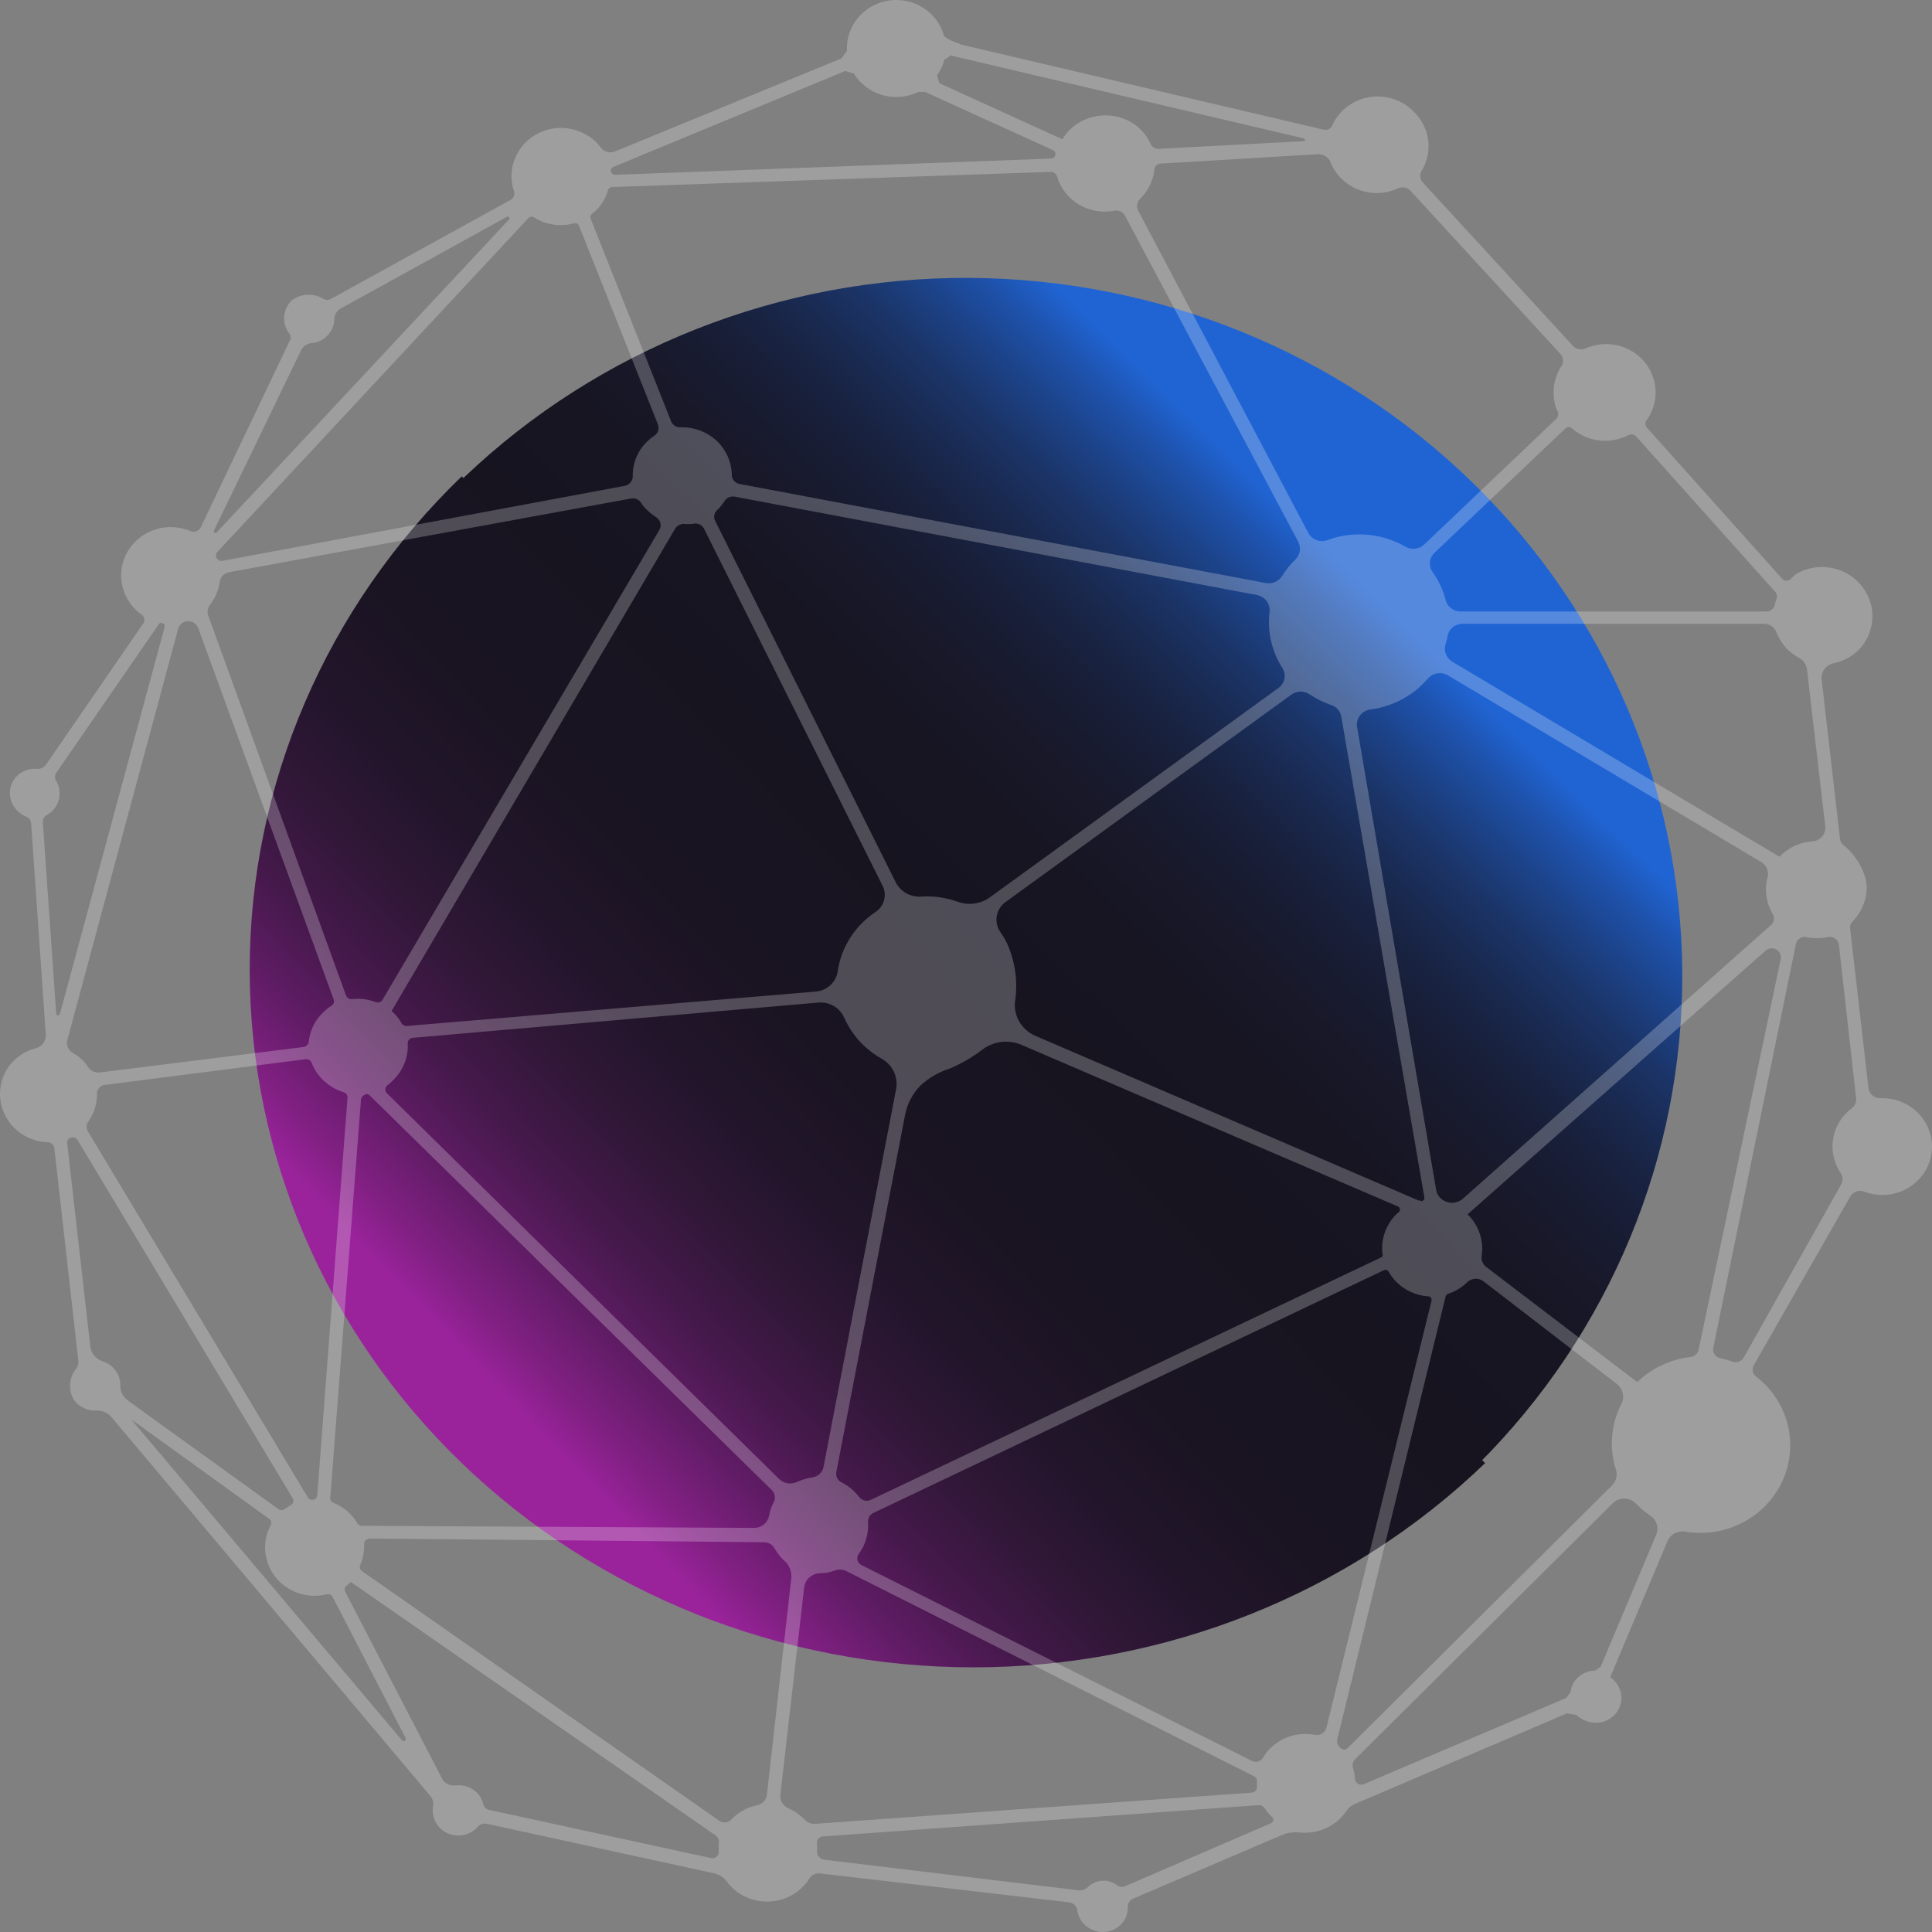
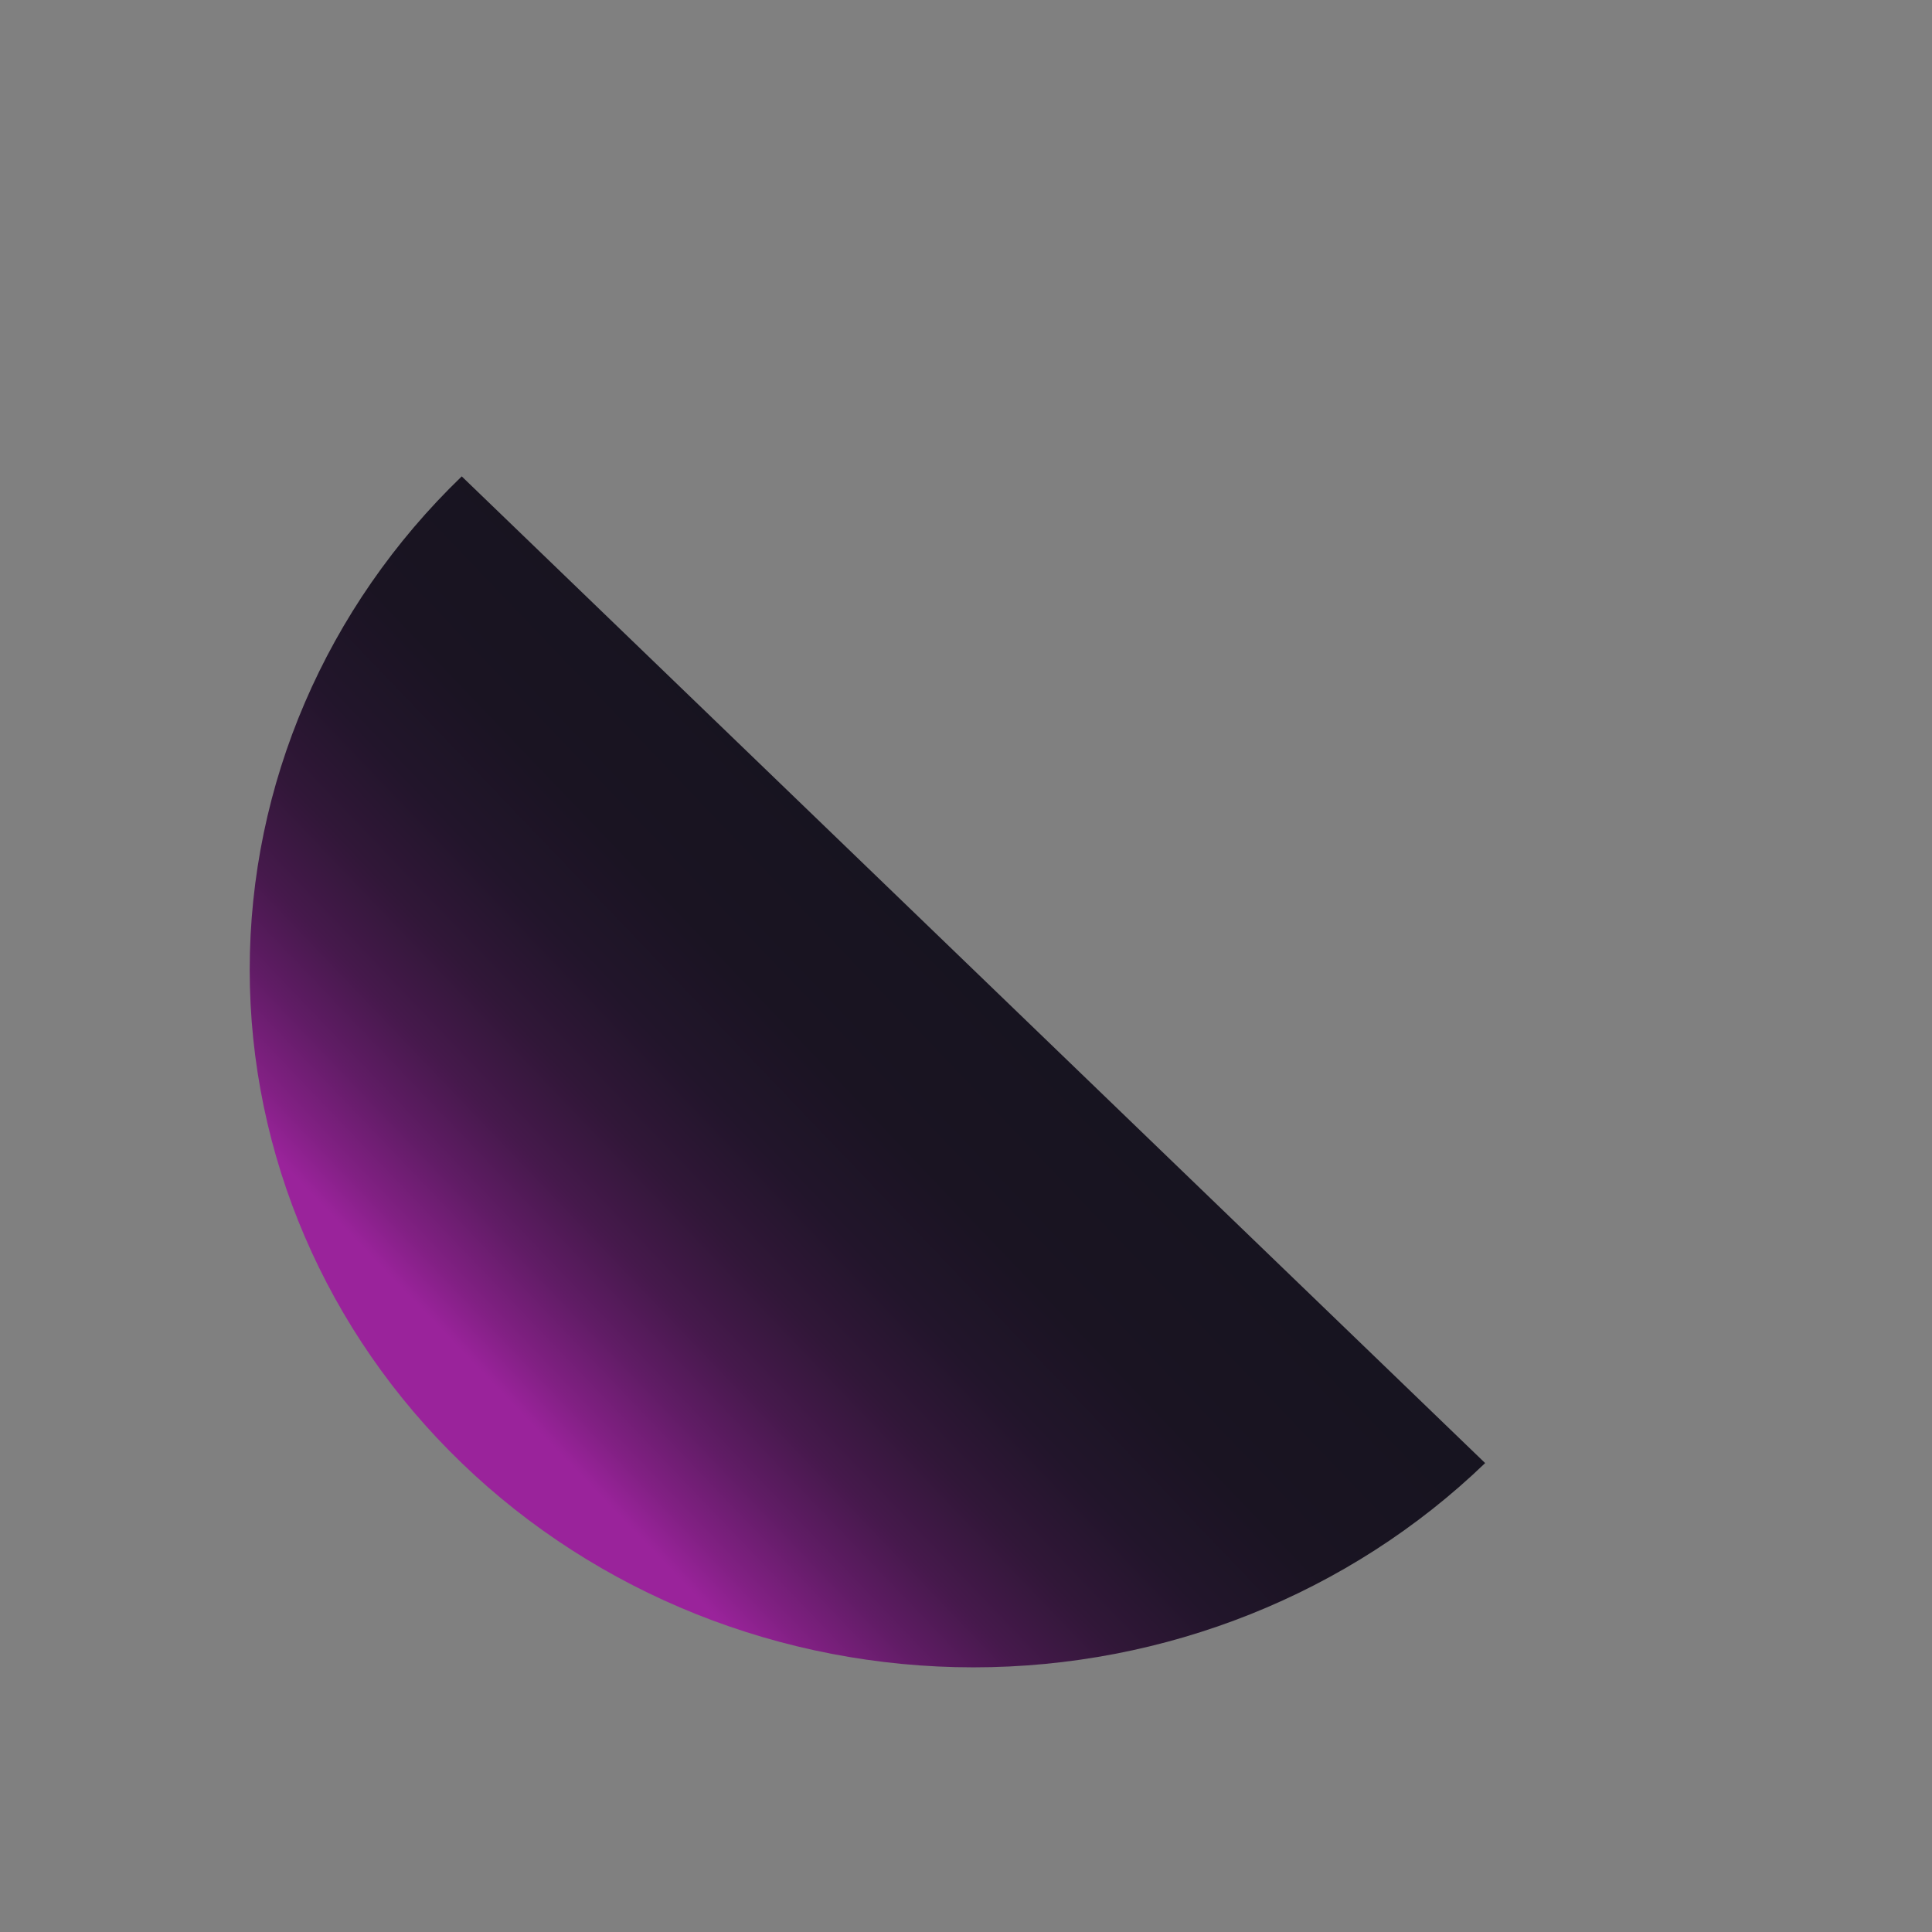
<svg xmlns="http://www.w3.org/2000/svg" width="440" height="440" viewBox="0 0 440 440" fill="none">
  <rect x="0" y="0" width="440" height="440" fill="#808080" stroke="none" />
  <path d="M105.157 108.494C74.243 138.286 56.874 178.696 56.869 220.833C56.865 262.97 74.226 303.383 105.133 333.181C136.04 362.98 177.962 379.723 221.676 379.727C265.39 379.731 307.316 362.997 338.23 333.205L105.157 108.494Z" fill="url(#paint0_linear_1830_2038)" />
-   <path d="M105.773 108.648L104.76 109.682L335.514 334.522L336.575 333.535C366.632 303.602 383.359 263.326 383.125 221.451C382.89 179.575 365.714 139.479 335.324 109.867C304.933 80.256 263.783 63.52 220.805 63.291C177.828 63.063 136.493 79.361 105.773 108.648V108.648Z" fill="url(#paint1_linear_1830_2038)" />
-   <path d="M322.012 25.477C320.728 24.133 319.119 23.123 317.332 22.54C315.546 21.957 313.638 21.819 311.783 22.139C309.928 22.459 308.184 23.226 306.71 24.37C305.236 25.515 304.079 27.001 303.345 28.693C303.187 29.022 302.917 29.287 302.58 29.442C302.244 29.597 301.863 29.634 301.502 29.544L219.074 10.201C215.922 9.067 215.534 8.688 215.001 8.168C214.29 5.545 212.608 3.272 210.28 1.788C207.952 0.304 205.143 -0.287 202.395 0.131C199.646 0.548 197.154 1.944 195.399 4.048C193.644 6.152 192.75 8.816 192.89 11.526L191.678 13.276L140.136 34.463C139.57 34.71 138.933 34.76 138.333 34.605C137.734 34.45 137.206 34.1 136.839 33.612C135.951 32.412 134.81 31.413 133.493 30.679C131.524 29.536 129.243 29.006 126.957 29.162C124.671 29.318 122.487 30.151 120.7 31.55C118.912 32.949 117.605 34.847 116.954 36.99C116.303 39.134 116.338 41.42 117.056 43.543C117.182 43.928 117.163 44.344 117.003 44.716C116.843 45.089 116.553 45.394 116.183 45.577L75.357 68.088C75.106 68.229 74.822 68.304 74.533 68.304C74.243 68.304 73.959 68.229 73.709 68.088C72.575 67.379 71.239 67.042 69.895 67.127C68.552 67.212 67.271 67.715 66.241 68.561C65.673 69.208 65.247 69.961 64.989 70.774C64.73 71.588 64.645 72.444 64.738 73.29C64.895 74.291 65.312 75.235 65.951 76.033C66.104 76.283 66.186 76.569 66.186 76.861C66.186 77.153 66.104 77.439 65.951 77.689L45.731 120.063C45.632 120.277 45.49 120.469 45.314 120.628C45.137 120.787 44.93 120.91 44.704 120.989C44.478 121.069 44.237 121.103 43.998 121.09C43.758 121.077 43.523 121.018 43.307 120.914C41.035 119.971 38.508 119.78 36.114 120.37C33.72 120.96 31.59 122.299 30.051 124.182C28.511 126.065 27.646 128.388 27.588 130.795C27.53 133.203 28.283 135.563 29.73 137.514C30.435 138.486 31.304 139.333 32.3 140.021C32.603 140.239 32.807 140.562 32.87 140.924C32.934 141.285 32.851 141.656 32.64 141.96L10.529 174.072C10.296 174.41 9.977 174.683 9.603 174.866C9.229 175.048 8.813 175.133 8.396 175.112C7.488 175.035 6.574 175.171 5.731 175.508C4.887 175.846 4.139 176.375 3.547 177.051C2.709 178.062 2.251 179.322 2.251 180.622C2.251 181.922 2.709 183.182 3.547 184.192C4.181 184.988 5.017 185.607 5.972 185.99C6.281 186.105 6.55 186.305 6.748 186.564C6.945 186.824 7.063 187.133 7.087 187.456L10.432 235.694C10.469 236.371 10.268 237.04 9.862 237.59C9.457 238.14 8.871 238.539 8.202 238.721C5.833 239.316 3.734 240.664 2.238 242.552C1.011 244.159 0.256 246.062 0.054 248.056C-0.147 250.05 0.213 252.06 1.096 253.87C1.979 255.679 3.351 257.22 5.064 258.326C6.777 259.431 8.768 260.06 10.82 260.145C11.2 260.142 11.568 260.275 11.854 260.519C12.14 260.763 12.324 261.101 12.372 261.469L17.851 309.992C17.891 310.293 17.869 310.599 17.785 310.891C17.702 311.183 17.559 311.457 17.366 311.694C16.821 312.351 16.42 313.109 16.186 313.922C15.953 314.735 15.892 315.587 16.009 316.424C16.088 317.302 16.397 318.146 16.906 318.875C17.416 319.603 18.108 320.192 18.918 320.585C19.834 321.082 20.878 321.312 21.924 321.248C22.564 321.21 23.204 321.319 23.793 321.565C24.382 321.812 24.904 322.189 25.318 322.666L98.049 409.071C98.311 409.403 98.498 409.785 98.599 410.192C98.699 410.6 98.71 411.023 98.631 411.435C98.442 412.556 98.603 413.706 99.091 414.736C99.58 415.767 100.374 416.631 101.371 417.217C102.369 417.802 103.523 418.083 104.686 418.022C105.848 417.961 106.965 417.561 107.892 416.874C108.216 416.642 108.509 416.372 108.765 416.07C109.017 415.769 109.351 415.543 109.728 415.418C110.105 415.293 110.51 415.273 110.898 415.361L162.78 426.664C163.871 426.937 164.832 427.572 165.495 428.461C166.319 429.617 167.374 430.599 168.598 431.346C169.868 432.133 171.286 432.667 172.77 432.915C174.253 433.163 175.772 433.121 177.239 432.791C178.706 432.461 180.09 431.85 181.312 430.993C182.534 430.135 183.569 429.05 184.357 427.799C184.601 427.397 184.961 427.075 185.393 426.873C185.824 426.671 186.307 426.598 186.781 426.664L243.463 433.237C243.943 433.297 244.39 433.51 244.732 433.844C245.074 434.178 245.293 434.613 245.354 435.082C245.458 435.875 245.738 436.636 246.173 437.314C246.608 437.992 247.189 438.569 247.875 439.007C248.838 439.654 249.979 440 251.148 440C252.317 440 253.458 439.654 254.421 439.007C255.201 438.482 255.832 437.773 256.256 436.946C256.68 436.119 256.882 435.201 256.845 434.278C256.834 433.875 256.948 433.478 257.174 433.14C257.399 432.802 257.724 432.539 258.106 432.386L292.047 417.867C293.322 417.365 294.707 417.186 296.072 417.347C297.736 417.5 299.415 417.296 300.99 416.749C302.565 416.201 303.997 415.324 305.187 414.178C305.743 413.625 306.246 413.023 306.69 412.381C307.096 411.74 307.686 411.23 308.387 410.915L356.875 390.201L359.008 390.579C359.594 391.132 360.286 391.566 361.045 391.856C362.318 392.416 363.755 392.51 365.094 392.122C366.433 391.734 367.584 390.889 368.337 389.741C369.089 388.594 369.394 387.221 369.195 385.872C368.995 384.524 368.306 383.291 367.251 382.397L366.718 381.972L379.761 350.995C380.072 350.235 380.642 349.604 381.375 349.207C382.109 348.811 382.96 348.674 383.785 348.819C388.03 349.53 392.397 348.917 396.264 347.066C400.13 345.215 403.299 342.221 405.32 338.51C407.34 334.8 408.108 330.563 407.515 326.402C406.922 322.24 404.998 318.368 402.016 315.336C401.368 314.673 400.671 314.056 399.932 313.491C399.55 313.194 399.288 312.776 399.19 312.309C399.093 311.842 399.166 311.357 399.398 310.938L421.363 272.536C421.663 271.987 422.162 271.567 422.763 271.357C423.363 271.147 424.022 271.163 424.612 271.401C426.177 271.994 427.858 272.239 429.532 272.119C431.207 271.998 432.833 271.516 434.292 270.705C435.751 269.895 437.007 268.778 437.968 267.434C438.928 266.091 439.57 264.556 439.846 262.941C440.122 261.325 440.026 259.67 439.563 258.096C439.101 256.521 438.285 255.067 437.174 253.839C436.063 252.611 434.686 251.64 433.142 250.996C431.598 250.353 429.926 250.053 428.248 250.119C427.588 250.136 426.944 249.913 426.443 249.494C425.941 249.074 425.617 248.488 425.533 247.849L421.363 211.528C421.315 211.241 421.334 210.948 421.418 210.67C421.502 210.392 421.649 210.135 421.848 209.92C423.994 207.733 425.178 204.813 425.145 201.785C425.042 200.612 424.748 199.463 424.272 198.38C423.309 196.093 421.795 194.066 419.86 192.469C419.62 192.288 419.423 192.06 419.281 191.799C419.138 191.538 419.055 191.25 419.036 190.955L414.866 154.729C414.776 153.889 415.008 153.047 415.519 152.365C416.03 151.684 416.782 151.211 417.629 151.04C420.026 150.549 422.19 149.303 423.787 147.493C425.503 145.472 426.438 142.928 426.428 140.304C426.418 137.68 425.465 135.143 423.734 133.134C422.003 131.125 419.605 129.772 416.956 129.311C414.308 128.849 411.578 129.309 409.241 130.609C408.729 130.97 408.258 131.382 407.835 131.839C407.712 131.971 407.563 132.077 407.396 132.149C407.229 132.221 407.048 132.258 406.865 132.258C406.683 132.258 406.502 132.221 406.335 132.149C406.168 132.077 406.018 131.971 405.895 131.839L375.009 97.315C374.82 97.088 374.717 96.804 374.717 96.511C374.717 96.219 374.82 95.935 375.009 95.707C376.432 93.729 377.149 91.349 377.049 88.934C376.949 86.52 376.038 84.204 374.456 82.344C372.874 80.484 370.709 79.183 368.294 78.64C365.88 78.098 363.35 78.346 361.093 79.344C360.616 79.558 360.082 79.618 359.568 79.516C359.053 79.414 358.586 79.155 358.232 78.776L323.903 41.415C323.611 41.014 323.454 40.535 323.454 40.043C323.454 39.552 323.611 39.072 323.903 38.672C325.108 36.573 325.575 34.147 325.234 31.764C324.892 29.382 323.761 27.174 322.012 25.477V25.477ZM354.596 95.234L324.388 123.988C323.826 124.524 323.1 124.865 322.32 124.959C321.541 125.053 320.751 124.895 320.073 124.509C317.421 122.974 314.448 122.042 311.376 121.78C308.304 121.518 305.211 121.933 302.326 122.995C301.524 123.299 300.634 123.303 299.829 123.007C299.023 122.71 298.359 122.133 297.963 121.387L259.173 47.894C258.957 47.467 258.888 46.984 258.976 46.516C259.063 46.047 259.302 45.619 259.658 45.293V45.293C261.505 43.469 262.652 41.081 262.906 38.53C262.941 38.187 263.104 37.868 263.362 37.633C263.621 37.398 263.959 37.263 264.312 37.253L300.145 35.125C300.754 35.094 301.359 35.251 301.872 35.573C302.386 35.896 302.782 36.368 303.005 36.922C303.567 38.339 304.424 39.627 305.521 40.705C306.618 41.783 307.931 42.629 309.379 43.189C310.827 43.748 312.378 44.01 313.935 43.957C315.491 43.904 317.02 43.538 318.424 42.881C318.892 42.663 319.42 42.601 319.928 42.703C320.436 42.806 320.895 43.068 321.236 43.449L355.469 80.715C355.795 81.129 355.972 81.636 355.972 82.158C355.972 82.68 355.795 83.187 355.469 83.6C354.573 85.052 354.025 86.682 353.866 88.369C353.706 90.056 353.939 91.756 354.547 93.343C354.753 93.615 354.867 93.943 354.876 94.281C354.885 94.619 354.787 94.952 354.596 95.234ZM239.244 39.145C239.586 39.125 239.924 39.223 240.199 39.422C240.474 39.621 240.668 39.908 240.747 40.233C241.532 42.883 243.306 45.151 245.721 46.587C248.136 48.023 251.016 48.523 253.791 47.989C254.267 47.886 254.764 47.943 255.203 48.149C255.643 48.354 255.999 48.698 256.215 49.124L295.635 123.326C295.995 123.988 296.128 124.744 296.015 125.485C295.901 126.225 295.547 126.911 295.005 127.441V127.441C293.843 128.556 292.833 129.811 291.999 131.177C291.621 131.775 291.067 132.248 290.41 132.534C289.753 132.821 289.022 132.908 288.314 132.785L168.453 110.226C167.944 110.137 167.484 109.873 167.155 109.483C166.826 109.094 166.651 108.603 166.659 108.098C166.607 105.254 165.425 102.541 163.362 100.531C162.259 99.469 160.948 98.636 159.506 98.084C158.064 97.531 156.522 97.269 154.973 97.315C154.515 97.334 154.062 97.212 153.679 96.966C153.296 96.72 153.003 96.362 152.84 95.944L134.512 49.786C134.448 49.596 134.442 49.393 134.494 49.2C134.545 49.007 134.652 48.833 134.803 48.698L135.724 47.941C137.063 46.635 138.017 45.002 138.488 43.212C138.572 43.04 138.702 42.892 138.864 42.784C139.025 42.676 139.213 42.612 139.409 42.597L239.244 39.145ZM216.407 12.614L296.993 31.531C297.056 31.555 297.11 31.598 297.148 31.652C297.186 31.707 297.206 31.772 297.206 31.838C297.206 31.904 297.186 31.969 297.148 32.024C297.11 32.078 297.056 32.121 296.993 32.145L263.973 33.895C263.569 33.928 263.164 33.836 262.816 33.632C262.468 33.428 262.194 33.124 262.033 32.76C261.366 31.302 260.391 29.997 259.173 28.93C257.487 27.531 255.422 26.64 253.228 26.363C251.033 26.086 248.803 26.435 246.808 27.369C244.762 28.284 243.065 29.807 241.96 31.72L213.934 18.951L213.401 17.154C214.19 16.051 214.766 14.817 215.098 13.512C215.608 13.331 216.06 13.021 216.407 12.614V12.614ZM325.988 296.371L302.084 393.464C301.946 394.003 301.605 394.473 301.129 394.779C300.653 395.085 300.077 395.207 299.514 395.119C297.704 394.758 295.831 394.842 294.062 395.362C292.293 395.882 290.684 396.822 289.38 398.099C288.689 398.751 288.1 399.5 287.635 400.321C287.39 400.735 286.991 401.04 286.521 401.172C286.051 401.304 285.546 401.254 285.113 401.031L196.188 356.434C195.96 356.319 195.761 356.157 195.605 355.96C195.449 355.762 195.339 355.533 195.283 355.289C195.228 355.046 195.228 354.793 195.284 354.55C195.339 354.306 195.449 354.077 195.606 353.88L196.43 352.555C197.398 350.701 197.833 348.626 197.691 346.549C197.67 346.156 197.763 345.766 197.961 345.422C198.158 345.079 198.451 344.798 198.806 344.61L315.176 289.277C315.267 289.229 315.368 289.199 315.473 289.189C315.577 289.179 315.682 289.19 315.781 289.221C315.881 289.252 315.973 289.302 316.052 289.369C316.132 289.435 316.196 289.517 316.242 289.608C316.753 290.509 317.39 291.337 318.133 292.068C320.008 293.889 322.479 295.01 325.115 295.236C325.249 295.212 325.387 295.223 325.515 295.267C325.642 295.311 325.756 295.388 325.845 295.488C325.933 295.589 325.993 295.71 326.018 295.84C326.043 295.97 326.033 296.104 325.988 296.23V296.371ZM160.258 120.252L200.988 201.691C201.517 202.722 201.642 203.907 201.338 205.022C201.035 206.137 200.324 207.105 199.339 207.744C197.051 209.274 195.112 211.248 193.644 213.543C192.175 215.838 191.209 218.404 190.805 221.081C190.661 222.287 190.104 223.409 189.224 224.268C188.344 225.126 187.193 225.669 185.957 225.81L92.667 233.661C92.426 233.683 92.183 233.637 91.968 233.528C91.753 233.419 91.575 233.251 91.455 233.046C90.956 232.138 90.318 231.308 89.564 230.587L89.176 230.256L153.761 120.394C153.968 120.071 154.253 119.803 154.591 119.614C154.93 119.424 155.311 119.318 155.701 119.306C156.394 119.376 157.092 119.376 157.786 119.306C158.247 119.185 158.737 119.211 159.182 119.381C159.627 119.552 160.005 119.857 160.258 120.252V120.252ZM314.691 286.298L198.321 341.584C197.868 341.798 197.352 341.849 196.864 341.728C196.375 341.607 195.947 341.321 195.654 340.921C195.295 340.457 194.906 340.015 194.491 339.597C193.652 338.811 192.705 338.143 191.678 337.611C191.238 337.401 190.881 337.056 190.662 336.629C190.443 336.201 190.374 335.716 190.466 335.246L206.127 253.902C206.606 251.373 207.837 249.038 209.667 247.187C211.596 245.429 213.896 244.105 216.407 243.309C219.042 242.188 221.519 240.741 223.777 239.005C225.022 238.068 226.505 237.476 228.067 237.293C229.629 237.11 231.212 237.342 232.65 237.965L318.473 274.806C318.583 274.88 318.673 274.979 318.735 275.094C318.797 275.209 318.829 275.338 318.829 275.468C318.829 275.598 318.797 275.727 318.735 275.842C318.673 275.957 318.583 276.056 318.473 276.13L318.085 276.461C316.891 277.628 315.98 279.041 315.418 280.595C314.856 282.15 314.657 283.807 314.836 285.447C314.904 285.586 314.926 285.742 314.9 285.895C314.874 286.047 314.801 286.187 314.691 286.298ZM89.564 245.957C90.673 244.887 91.54 243.601 92.108 242.184C92.675 240.766 92.932 239.248 92.861 237.728C92.841 237.563 92.855 237.395 92.904 237.236C92.952 237.076 93.033 236.927 93.142 236.799C93.25 236.671 93.385 236.566 93.537 236.49C93.688 236.413 93.854 236.368 94.025 236.357L186.49 228.317C187.701 228.233 188.908 228.521 189.943 229.14C190.977 229.759 191.788 230.679 192.26 231.769C193.286 234.081 194.75 236.183 196.575 237.965C197.84 239.208 199.276 240.275 200.842 241.133C202.036 241.817 202.987 242.84 203.568 244.066C204.148 245.291 204.331 246.661 204.091 247.991L187.557 334.064C187.439 334.685 187.121 335.253 186.651 335.686C186.18 336.12 185.581 336.396 184.939 336.476C183.747 336.663 182.588 337.013 181.496 337.516C180.814 337.828 180.05 337.922 179.31 337.786C178.57 337.651 177.893 337.291 177.374 336.76L88.206 249.078C88.064 248.963 87.949 248.818 87.871 248.655C87.792 248.491 87.751 248.313 87.751 248.133C87.751 247.952 87.792 247.774 87.871 247.61C87.949 247.447 88.064 247.302 88.206 247.187C88.704 246.828 89.16 246.415 89.564 245.957V245.957ZM323.564 273.387C323.48 273.422 323.389 273.44 323.297 273.44C323.206 273.44 323.115 273.422 323.031 273.387L235.753 235.884C234.15 235.182 232.834 233.975 232.017 232.458C231.199 230.94 230.927 229.199 231.244 227.513C231.802 223.128 231.114 218.678 229.256 214.649C228.86 213.861 228.407 213.103 227.898 212.379C227.111 211.31 226.787 209.981 226.995 208.68C227.204 207.379 227.929 206.211 229.014 205.427L294.181 158.134C294.779 157.731 295.49 157.516 296.217 157.516C296.944 157.516 297.655 157.731 298.254 158.134C299.753 159.144 301.384 159.955 303.102 160.546C303.72 160.728 304.272 161.079 304.693 161.556C305.113 162.034 305.386 162.618 305.478 163.242L324.388 272.678C324.411 272.792 324.406 272.91 324.375 273.023C324.343 273.136 324.285 273.239 324.205 273.327C324.125 273.414 324.026 273.481 323.914 273.525C323.803 273.568 323.683 273.586 323.564 273.576V273.387ZM291.174 156.668L225.474 204.339C224.439 205.094 223.227 205.584 221.949 205.766C220.67 205.947 219.365 205.815 218.152 205.38C215.475 204.405 212.615 204.002 209.764 204.197C208.561 204.271 207.363 203.99 206.325 203.392C205.288 202.793 204.458 201.904 203.946 200.84L162.877 118.644C162.661 118.233 162.591 117.764 162.679 117.31C162.767 116.856 163.007 116.444 163.362 116.138V116.138C163.99 115.524 164.543 114.842 165.01 114.104C165.248 113.727 165.599 113.43 166.015 113.253C166.431 113.075 166.892 113.026 167.338 113.111L286.326 135.528C287.199 135.71 287.972 136.204 288.492 136.913C289.012 137.621 289.242 138.493 289.138 139.359C288.594 143.814 289.62 148.317 292.047 152.128C292.513 152.853 292.682 153.723 292.521 154.564C292.359 155.406 291.878 156.157 291.174 156.668V156.668ZM131.845 51.346L149.834 96.653C150.02 97.114 150.04 97.622 149.89 98.095C149.74 98.568 149.43 98.977 149.009 99.254C148.434 99.627 147.898 100.055 147.409 100.531C146.336 101.558 145.489 102.789 144.922 104.147C144.355 105.505 144.079 106.963 144.112 108.429C144.122 108.952 143.943 109.461 143.606 109.868C143.269 110.274 142.796 110.552 142.27 110.652L50.677 127.725C50.389 127.778 50.091 127.731 49.834 127.593C49.578 127.455 49.379 127.234 49.271 126.968V126.968C49.179 126.755 49.153 126.521 49.196 126.294C49.239 126.067 49.349 125.858 49.513 125.691L120.45 49.549C120.622 49.415 120.836 49.342 121.056 49.342C121.277 49.342 121.49 49.415 121.662 49.549C122.986 50.375 124.474 50.919 126.027 51.147C127.581 51.375 129.167 51.282 130.681 50.873C130.901 50.804 131.139 50.814 131.353 50.9C131.566 50.987 131.74 51.145 131.845 51.346ZM52.132 130.326L143.676 113.537C144.104 113.446 144.551 113.483 144.957 113.643C145.364 113.803 145.711 114.08 145.955 114.435C146.342 115.09 146.833 115.68 147.409 116.185C148.032 116.786 148.714 117.324 149.446 117.793C149.919 118.094 150.258 118.56 150.393 119.096C150.528 119.631 150.449 120.197 150.173 120.678L87.139 227.655C86.986 227.92 86.74 228.123 86.447 228.227C86.153 228.331 85.832 228.329 85.539 228.222C83.85 227.557 82.012 227.329 80.206 227.56C79.908 227.589 79.609 227.522 79.354 227.368C79.1 227.214 78.905 226.982 78.8 226.709L47.428 140.21C47.275 139.812 47.225 139.383 47.284 138.962C47.344 138.541 47.51 138.141 47.768 137.798C48.994 136.242 49.78 134.399 50.047 132.454C50.127 131.933 50.37 131.448 50.743 131.067C51.116 130.686 51.601 130.427 52.132 130.326V130.326ZM42.143 141.581C42.741 141.4 43.389 141.451 43.949 141.724C44.51 141.997 44.94 142.472 45.149 143.048L75.987 227.607C76.095 227.873 76.101 228.168 76.003 228.438C75.905 228.708 75.71 228.933 75.454 229.073C74.77 229.511 74.136 230.018 73.563 230.587C71.706 232.384 70.556 234.762 70.314 237.302C70.27 237.58 70.139 237.838 69.94 238.041C69.74 238.244 69.482 238.383 69.199 238.437L22.651 244.255C22.166 244.299 21.677 244.218 21.234 244.018C20.791 243.819 20.41 243.509 20.13 243.119C19.791 242.554 19.384 242.03 18.918 241.559C18.216 240.854 17.416 240.249 16.542 239.762C16.047 239.473 15.662 239.036 15.444 238.516C15.225 237.996 15.185 237.421 15.33 236.877L40.592 143.142C40.696 142.776 40.892 142.442 41.163 142.169C41.434 141.896 41.771 141.694 42.143 141.581V141.581ZM20.13 255.416C21.454 253.542 22.133 251.306 22.069 249.031C22.074 248.565 22.247 248.115 22.557 247.761C22.867 247.407 23.295 247.17 23.767 247.092L69.635 241.228C69.927 241.201 70.219 241.271 70.465 241.425C70.711 241.579 70.897 241.81 70.993 242.079C71.61 243.654 72.585 245.073 73.845 246.227C75.105 247.382 76.616 248.244 78.266 248.747C78.543 248.841 78.779 249.023 78.937 249.263C79.095 249.503 79.166 249.787 79.139 250.072L72.254 340.543C72.241 340.823 72.118 341.088 71.91 341.282C71.703 341.476 71.426 341.584 71.139 341.584V341.584C70.936 341.595 70.735 341.553 70.555 341.461C70.376 341.37 70.226 341.232 70.12 341.063L20.033 257.686C19.816 257.341 19.709 256.941 19.726 256.536C19.743 256.132 19.884 255.742 20.13 255.416V255.416ZM83.163 249.173C83.355 249.132 83.555 249.14 83.743 249.199C83.93 249.257 84.098 249.362 84.23 249.504L175.774 339.361C176.134 339.715 176.37 340.171 176.449 340.663C176.527 341.156 176.444 341.66 176.211 342.104C175.69 343.083 175.33 344.137 175.144 345.225C174.997 345.997 174.576 346.695 173.956 347.196C173.336 347.697 172.555 347.97 171.75 347.968L82.436 347.495C82.235 347.502 82.035 347.457 81.857 347.366C81.678 347.275 81.527 347.14 81.418 346.975C80.183 344.829 78.232 343.161 75.89 342.246C75.666 342.154 75.478 341.994 75.355 341.789C75.233 341.584 75.182 341.346 75.212 341.111L82.194 250.686C82.164 250.357 82.262 250.028 82.469 249.766C82.675 249.503 82.975 249.325 83.309 249.268L83.163 249.173ZM83.939 350.38L174.077 351.231C174.561 351.24 175.033 351.376 175.443 351.626C175.852 351.876 176.185 352.23 176.405 352.65C176.948 353.572 177.598 354.429 178.344 355.204L178.635 355.44C179.222 355.958 179.671 356.608 179.941 357.333C180.212 358.059 180.296 358.838 180.187 359.602L174.659 408.74C174.594 409.334 174.331 409.891 173.911 410.327C173.491 410.762 172.936 411.052 172.332 411.151C170.231 411.599 168.311 412.635 166.804 414.131L166.368 414.557C165.994 414.882 165.511 415.062 165.01 415.062C164.509 415.062 164.026 414.882 163.653 414.557L82.436 357.805C82.213 357.66 82.052 357.441 81.981 357.19C81.909 356.938 81.933 356.669 82.048 356.434C82.72 354.831 83.018 353.102 82.921 351.373C82.977 351.115 83.124 350.883 83.337 350.719C83.549 350.555 83.814 350.469 84.085 350.475L83.939 350.38ZM177.714 408.787L183.144 361.494C183.261 360.616 183.697 359.808 184.374 359.217C185.05 358.627 185.922 358.293 186.83 358.278C187.922 358.277 189.006 358.085 190.03 357.71C190.841 357.404 191.74 357.404 192.551 357.71L285.598 404.53C285.802 404.622 285.975 404.768 286.095 404.953C286.216 405.137 286.279 405.352 286.277 405.571C286.253 405.996 286.253 406.422 286.277 406.848C286.297 407.023 286.28 407.201 286.226 407.369C286.173 407.537 286.084 407.693 285.965 407.827C285.847 407.96 285.702 408.068 285.538 408.144C285.375 408.219 285.197 408.261 285.016 408.267L185.714 415.361C185.273 415.412 184.826 415.357 184.412 415.2C183.997 415.043 183.629 414.79 183.338 414.462L182.951 414.131C182.037 413.2 180.951 412.446 179.75 411.908C179.109 411.674 178.564 411.243 178.197 410.68C177.829 410.117 177.66 409.452 177.714 408.787ZM304.557 396.112L329.237 295.236C329.277 295.109 329.346 294.992 329.438 294.894C329.53 294.796 329.644 294.719 329.77 294.669C331.398 294.145 332.877 293.253 334.086 292.068C334.564 291.582 335.208 291.284 335.897 291.232C336.585 291.179 337.27 291.376 337.819 291.784L368.172 315.147C368.889 315.69 369.384 316.463 369.571 317.329C369.757 318.195 369.623 319.098 369.191 319.876C366.862 324.497 366.446 329.814 368.027 334.726C368.214 335.34 368.232 335.991 368.079 336.614C367.925 337.237 367.606 337.809 367.154 338.273L306.884 398.146C306.789 398.248 306.673 398.329 306.543 398.385C306.414 398.44 306.274 398.469 306.133 398.469C305.991 398.469 305.851 398.44 305.722 398.385C305.593 398.329 305.477 398.248 305.381 398.146V398.146C305.05 397.927 304.794 397.616 304.647 397.253C304.5 396.89 304.469 396.493 304.557 396.112V396.112ZM386.84 307.438C386.745 307.853 386.522 308.229 386.201 308.516C385.881 308.804 385.477 308.989 385.046 309.046C380.444 309.562 376.156 311.578 372.876 314.768V314.768L338.45 288.521C338.069 288.227 337.775 287.841 337.596 287.401C337.417 286.961 337.36 286.482 337.431 286.014C337.697 284.303 337.545 282.555 336.989 280.912C336.433 279.269 335.488 277.776 334.231 276.556L402.113 216.494C402.438 216.209 402.846 216.031 403.279 215.984C403.713 215.938 404.151 216.025 404.531 216.234C404.911 216.443 405.215 216.763 405.399 217.149C405.582 217.535 405.638 217.967 405.556 218.385L386.84 307.438ZM403.326 210.677L333.213 272.961C332.742 273.395 332.162 273.698 331.531 273.839C330.9 273.98 330.242 273.955 329.625 273.765C328.956 273.579 328.357 273.207 327.901 272.695C327.444 272.183 327.151 271.553 327.055 270.88L309.066 165.559C308.991 165.105 309.009 164.641 309.12 164.194C309.231 163.747 309.432 163.326 309.712 162.956C309.992 162.586 310.345 162.274 310.751 162.039C311.156 161.804 311.605 161.65 312.072 161.586C316.544 160.999 320.697 159.007 323.903 155.911L325.164 154.587C325.698 153.941 326.452 153.505 327.289 153.357C328.126 153.209 328.99 153.361 329.722 153.783L401.144 196.347C401.726 196.699 402.178 197.225 402.431 197.847C402.684 198.468 402.726 199.153 402.55 199.799C401.801 202.615 402.219 205.605 403.714 208.123C403.966 208.534 404.065 209.017 403.994 209.491C403.923 209.964 403.687 210.4 403.326 210.724V210.677ZM192.503 16.16L194.491 16.775C194.942 17.538 195.496 18.238 196.139 18.856C197.806 20.491 199.959 21.572 202.292 21.945C204.624 22.319 207.018 21.966 209.134 20.937H210.685L239.778 34.179C239.986 34.271 240.156 34.428 240.261 34.625C240.367 34.822 240.401 35.048 240.36 35.267V35.267C240.307 35.497 240.18 35.705 239.996 35.858C239.813 36.012 239.583 36.103 239.341 36.118L140.136 39.807C139.89 39.809 139.65 39.724 139.463 39.568C139.276 39.411 139.153 39.194 139.118 38.956C139.093 38.757 139.137 38.557 139.243 38.385C139.348 38.214 139.509 38.082 139.7 38.01L192.503 16.16ZM68.569 79.769C68.775 79.333 69.092 78.955 69.492 78.674C69.891 78.392 70.358 78.215 70.848 78.162C72.207 78.079 73.486 77.506 74.436 76.554C74.969 76.05 75.394 75.448 75.685 74.781C75.977 74.116 76.129 73.4 76.133 72.676C76.146 72.186 76.286 71.708 76.54 71.286C76.795 70.864 77.155 70.512 77.587 70.264L115.408 49.407C115.449 49.376 115.496 49.354 115.547 49.34C115.597 49.327 115.65 49.324 115.701 49.33C115.753 49.337 115.803 49.353 115.848 49.379C115.894 49.404 115.933 49.438 115.965 49.478C115.997 49.519 116.02 49.565 116.034 49.614C116.048 49.663 116.051 49.715 116.044 49.765C116.038 49.816 116.021 49.864 115.995 49.908C115.969 49.953 115.934 49.991 115.892 50.022L49.319 121.293C49.257 121.346 49.179 121.378 49.097 121.384C49.014 121.391 48.932 121.371 48.862 121.329C48.791 121.287 48.737 121.224 48.706 121.149C48.675 121.075 48.669 120.992 48.689 120.914L68.569 79.769ZM9.754 187.219C9.739 186.894 9.817 186.571 9.98 186.287C10.143 186.003 10.383 185.769 10.675 185.611C11.121 185.37 11.529 185.067 11.887 184.713C12.787 183.824 13.364 182.673 13.53 181.435C13.696 180.197 13.443 178.94 12.808 177.855C12.632 177.578 12.539 177.259 12.539 176.933C12.539 176.607 12.632 176.288 12.808 176.011L36.131 142.196C36.203 142.066 36.322 141.965 36.464 141.913C36.607 141.86 36.764 141.86 36.907 141.913V141.913C37.008 141.929 37.105 141.966 37.191 142.021C37.277 142.076 37.35 142.149 37.405 142.234C37.46 142.319 37.496 142.414 37.51 142.514C37.525 142.613 37.517 142.715 37.488 142.811L13.633 230.965C13.603 231.049 13.547 231.121 13.473 231.172C13.399 231.223 13.311 231.251 13.22 231.251C13.13 231.251 13.041 231.223 12.968 231.172C12.894 231.121 12.838 231.049 12.808 230.965L9.754 187.219ZM15.96 259.152C16.252 259.01 16.588 258.98 16.902 259.067C17.216 259.155 17.486 259.354 17.657 259.625L66.678 341.252C66.754 341.385 66.801 341.532 66.818 341.683C66.834 341.834 66.82 341.987 66.774 342.133C66.729 342.279 66.654 342.414 66.554 342.531C66.454 342.647 66.332 342.744 66.193 342.813C65.703 343.079 65.233 343.379 64.787 343.712C64.589 343.85 64.352 343.925 64.108 343.925C63.864 343.925 63.627 343.85 63.429 343.712L29.149 318.977C28.595 318.592 28.146 318.08 27.842 317.486C27.538 316.893 27.387 316.236 27.403 315.572C27.422 314.803 27.281 314.038 26.989 313.323C26.698 312.608 26.261 311.957 25.706 311.411C25.063 310.791 24.283 310.322 23.427 310.039C22.666 309.813 21.99 309.375 21.481 308.778C20.973 308.181 20.655 307.452 20.566 306.681L15.281 260.145C15.283 259.933 15.348 259.726 15.468 259.549C15.589 259.373 15.76 259.235 15.96 259.152V259.152ZM29.876 323.234L61.344 345.934C61.563 346.095 61.713 346.328 61.767 346.59C61.82 346.851 61.773 347.123 61.635 347.353C60.635 349.239 60.214 351.366 60.423 353.478C60.633 355.591 61.463 357.6 62.816 359.264C64.168 360.927 65.984 362.175 68.045 362.855C70.106 363.536 72.326 363.622 74.436 363.102C74.688 363.031 74.957 363.05 75.196 363.153C75.436 363.257 75.63 363.44 75.745 363.669L92.376 395.829C92.618 396.349 91.891 396.822 91.552 396.349L29.876 323.234ZM111.432 412.192C111.101 412.134 110.796 411.982 110.554 411.754C110.313 411.527 110.145 411.235 110.074 410.915C109.839 409.898 109.318 408.965 108.571 408.219C107.94 407.611 107.176 407.151 106.336 406.872C105.496 406.594 104.602 406.504 103.722 406.611C103.109 406.703 102.482 406.601 101.932 406.32C101.383 406.039 100.939 405.595 100.667 405.051L78.606 362.487C78.486 362.256 78.454 361.992 78.516 361.74C78.579 361.489 78.731 361.267 78.945 361.115C79.243 360.888 79.519 360.635 79.769 360.359C79.769 360.359 79.769 360.359 80.012 360.359L162.974 418.009C163.262 418.217 163.483 418.502 163.612 418.828C163.741 419.155 163.772 419.51 163.701 419.853C163.653 420.483 163.653 421.115 163.701 421.745C163.707 421.963 163.662 422.179 163.569 422.377C163.475 422.575 163.337 422.749 163.163 422.886C162.99 423.024 162.786 423.12 162.568 423.168C162.35 423.216 162.124 423.215 161.907 423.164L111.432 412.192ZM256.506 429.454C256.204 429.624 255.861 429.714 255.512 429.714C255.163 429.714 254.82 429.624 254.518 429.454C253.921 428.951 253.207 428.597 252.438 428.424C251.669 428.251 250.868 428.264 250.106 428.461C249.2 428.67 248.375 429.13 247.73 429.785C247.45 430.063 247.106 430.273 246.726 430.396C246.347 430.52 245.943 430.553 245.548 430.494L187.751 423.542C187.296 423.487 186.876 423.276 186.565 422.947C186.254 422.618 186.073 422.192 186.054 421.745C186.125 421.132 186.125 420.513 186.054 419.901C186.019 419.707 186.027 419.508 186.075 419.318C186.124 419.127 186.212 418.948 186.335 418.792C186.458 418.637 186.613 418.508 186.79 418.414C186.967 418.32 187.162 418.262 187.363 418.245L286.665 411.104C286.922 411.1 287.177 411.158 287.405 411.274C287.634 411.389 287.829 411.559 287.974 411.766C288.435 412.466 288.972 413.116 289.574 413.705V413.705C289.705 413.781 289.813 413.888 289.888 414.016C289.964 414.145 290.003 414.29 290.003 414.438C290.003 414.586 289.964 414.732 289.888 414.86C289.813 414.989 289.705 415.096 289.574 415.171L256.506 429.454ZM364.536 379.607L363.275 380.458C361.766 380.489 360.327 381.081 359.251 382.114C358.357 383.014 357.794 384.179 357.651 385.424L356.681 386.701L310.618 406.328C310.406 406.419 310.174 406.459 309.943 406.445C309.711 406.432 309.486 406.364 309.287 406.248C309.088 406.133 308.92 405.972 308.797 405.78C308.674 405.588 308.6 405.371 308.581 405.145C308.534 404.312 308.388 403.486 308.145 402.686C308.024 402.337 308.006 401.961 308.091 401.602C308.177 401.243 308.363 400.914 308.63 400.652L367.251 342.387C367.591 342.037 368.001 341.758 368.455 341.567C368.909 341.376 369.399 341.277 369.894 341.277C370.388 341.277 370.878 341.376 371.332 341.567C371.787 341.758 372.196 342.037 372.536 342.387C372.702 342.573 372.88 342.746 373.07 342.908C373.941 343.772 374.9 344.548 375.93 345.225C376.608 345.698 377.102 346.38 377.331 347.162C377.56 347.944 377.511 348.778 377.191 349.529L364.536 379.607ZM422.721 250.119C422.766 250.558 422.697 251.001 422.519 251.406C422.34 251.811 422.06 252.166 421.702 252.436C421.323 252.708 420.967 253.009 420.636 253.335C418.794 255.129 417.647 257.491 417.39 260.018C417.134 262.545 417.784 265.08 419.229 267.192C419.493 267.594 419.633 268.062 419.633 268.539C419.633 269.017 419.493 269.485 419.229 269.887L397.119 309.188C396.884 309.601 396.509 309.922 396.057 310.095C395.606 310.267 395.107 310.281 394.646 310.134C393.715 309.795 392.759 309.526 391.786 309.33C391.52 309.279 391.268 309.177 391.043 309.03C390.819 308.884 390.626 308.695 390.477 308.475C390.328 308.254 390.226 308.008 390.176 307.748C390.126 307.489 390.129 307.223 390.186 306.965L408.999 215.027C409.045 214.769 409.144 214.523 409.289 214.302C409.434 214.081 409.622 213.89 409.843 213.741C410.064 213.591 410.313 213.486 410.576 213.431C410.839 213.376 411.11 213.372 411.375 213.419C412.975 213.727 414.622 213.727 416.223 213.419C416.508 213.35 416.804 213.341 417.093 213.391C417.381 213.441 417.656 213.55 417.898 213.711C418.141 213.871 418.346 214.08 418.5 214.323C418.654 214.566 418.754 214.839 418.793 215.122L422.721 250.119ZM415.69 188.165C415.737 188.583 415.696 189.005 415.572 189.407C415.447 189.809 415.24 190.183 414.964 190.505C414.688 190.828 414.348 191.092 413.965 191.283C413.581 191.474 413.162 191.588 412.732 191.617C410.017 191.795 407.463 192.94 405.556 194.833L405.265 195.117L330.692 150.662C330.029 150.241 329.527 149.62 329.264 148.893C329.001 148.166 328.992 147.375 329.237 146.642C329.433 146.056 329.579 145.455 329.673 144.845C329.821 144.06 330.247 143.351 330.876 142.841C331.505 142.331 332.298 142.052 333.116 142.054H401.677C402.306 142.052 402.922 142.236 403.441 142.582C403.961 142.928 404.36 143.421 404.586 143.993C405.153 145.476 406.028 146.829 407.156 147.966C407.918 148.677 408.764 149.296 409.677 149.81C410.18 150.063 410.611 150.433 410.932 150.886C411.254 151.34 411.455 151.864 411.52 152.412L415.69 188.165ZM402.307 139.264H332.583C331.808 139.254 331.059 138.993 330.453 138.522C329.848 138.051 329.42 137.397 329.237 136.663C328.639 134.36 327.621 132.182 326.231 130.231C325.774 129.566 325.573 128.765 325.662 127.97C325.75 127.174 326.123 126.434 326.716 125.88L356.584 97.504C356.77 97.341 357.012 97.251 357.263 97.251C357.513 97.251 357.755 97.341 357.941 97.504C359.914 99.255 362.453 100.276 365.118 100.389C367.142 100.449 369.148 99.993 370.936 99.065C371.206 98.934 371.512 98.891 371.808 98.942C372.105 98.993 372.377 99.135 372.585 99.349L404.198 134.677C404.438 134.925 404.598 135.237 404.658 135.573C404.718 135.909 404.676 136.255 404.538 136.568C404.386 136.987 404.257 137.414 404.15 137.845C404.052 138.25 403.816 138.61 403.482 138.867C403.147 139.125 402.733 139.265 402.307 139.264V139.264Z" fill="white" fill-opacity="0.24" />
  <defs>
    <linearGradient id="paint0_linear_1830_2038" x1="222.504" y1="220.241" x2="117.506" y2="320.673" gradientUnits="userSpaceOnUse">
      <stop stop-color="#171420" />
      <stop offset="0.27" stop-color="#1A1422" />
      <stop offset="0.44" stop-color="#22152B" />
      <stop offset="0.58" stop-color="#311738" />
      <stop offset="0.71" stop-color="#46194C" />
      <stop offset="0.82" stop-color="#601C65" />
      <stop offset="0.93" stop-color="#812083" />
      <stop offset="1" stop-color="#9A239B" />
    </linearGradient>
    <linearGradient id="paint1_linear_1830_2038" x1="220.156" y1="222.1" x2="333.565" y2="105.708" gradientUnits="userSpaceOnUse">
      <stop stop-color="#171420" />
      <stop offset="0.2" stop-color="#171522" />
      <stop offset="0.32" stop-color="#18192B" />
      <stop offset="0.42" stop-color="#181F39" />
      <stop offset="0.5" stop-color="#19284D" />
      <stop offset="0.58" stop-color="#1B3467" />
      <stop offset="0.65" stop-color="#1C4287" />
      <stop offset="0.72" stop-color="#1E52AC" />
      <stop offset="0.78" stop-color="#2064D3" />
    </linearGradient>
  </defs>
</svg>